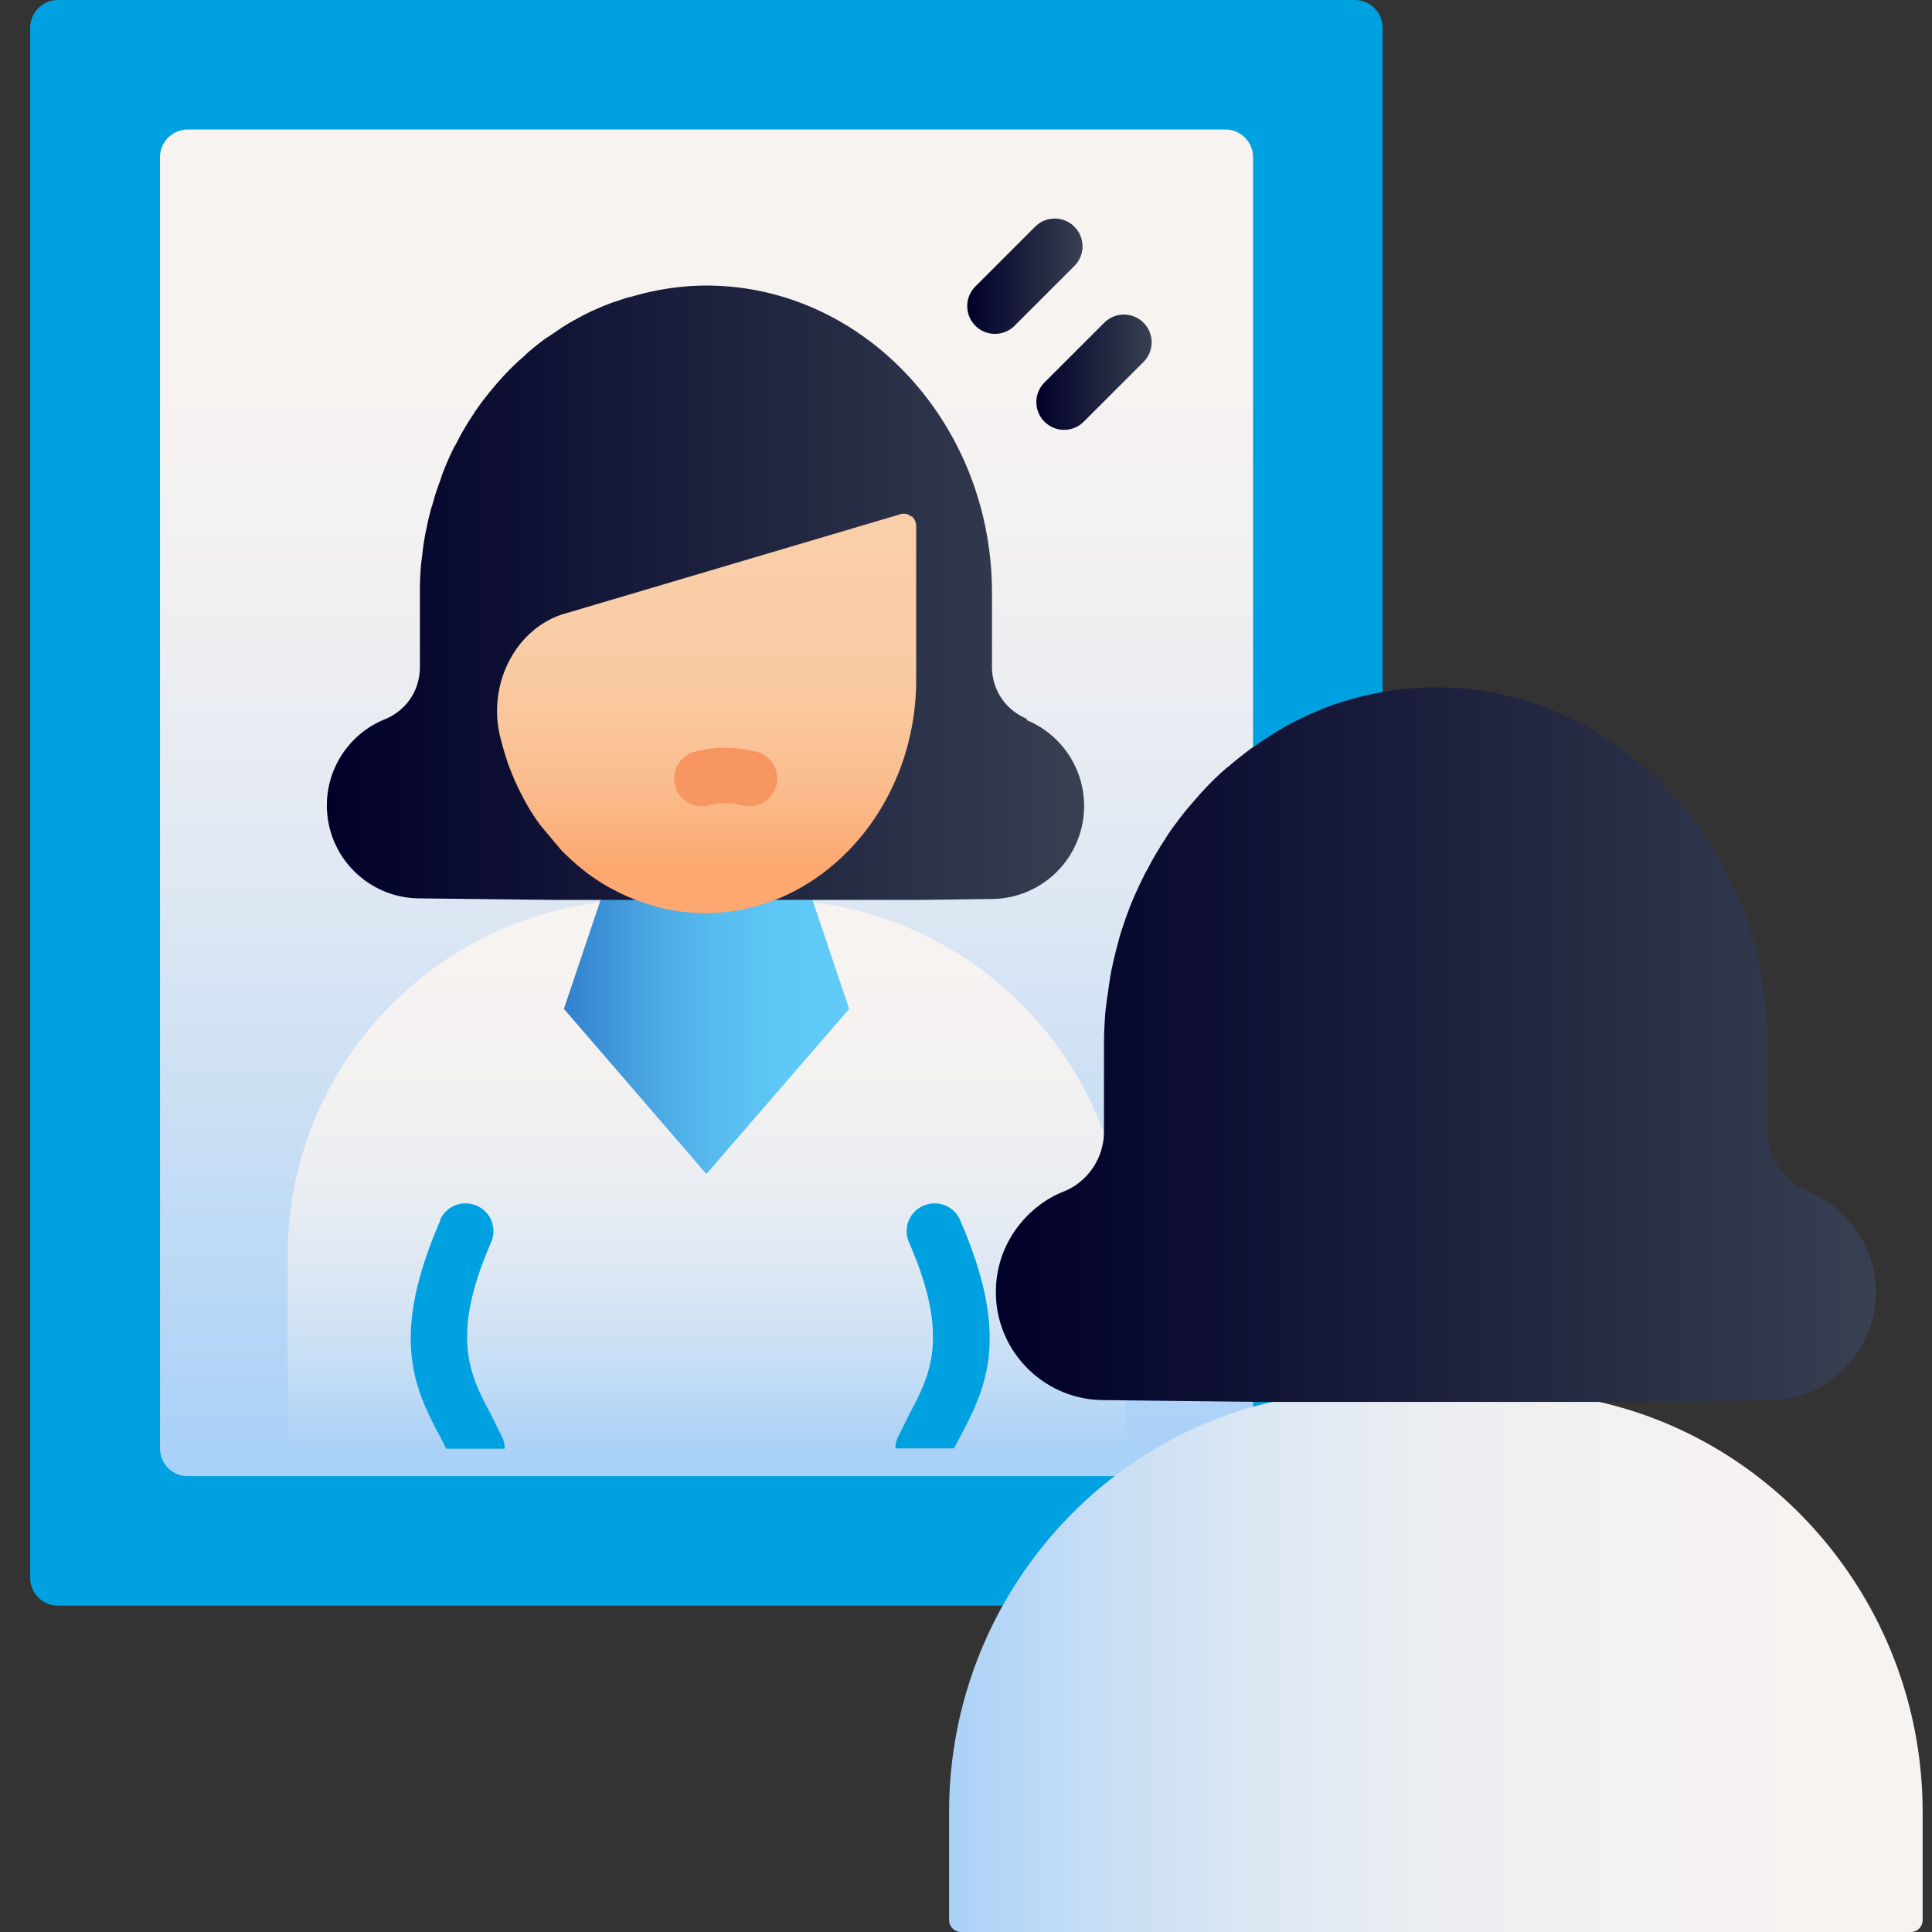
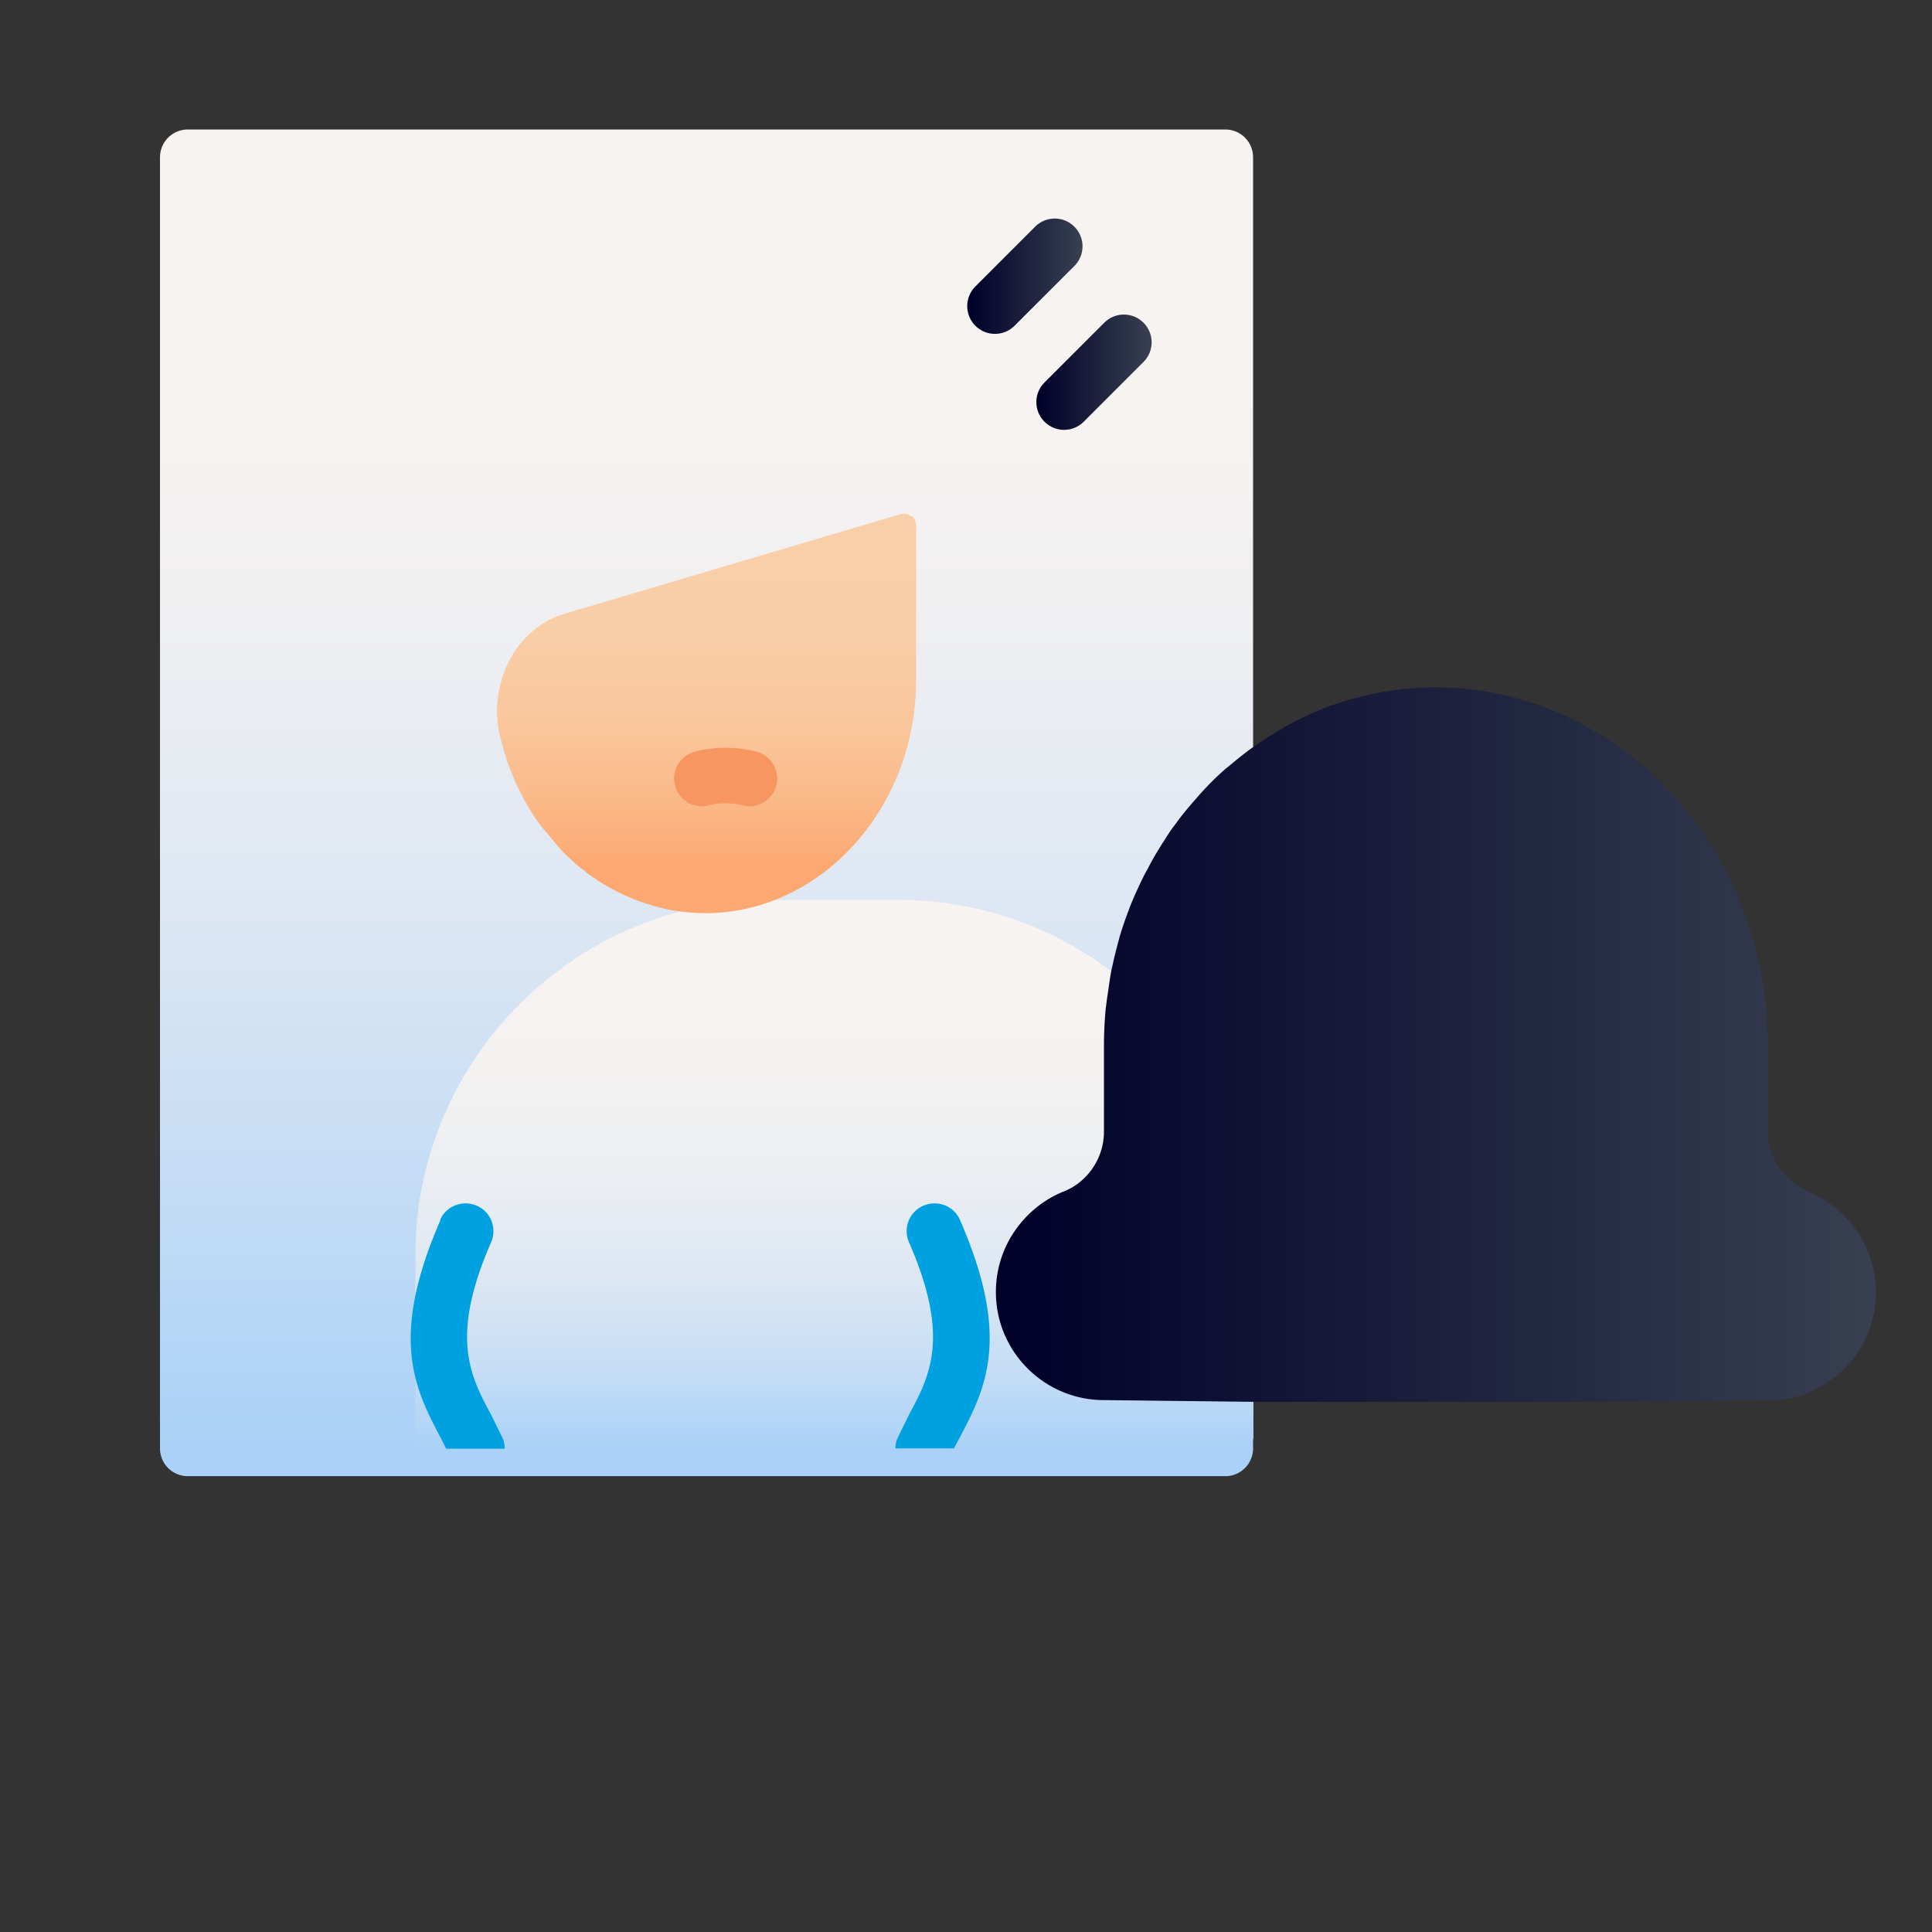
<svg xmlns="http://www.w3.org/2000/svg" width="64" height="64" fill="none">
  <rect width="100%" height="100%" fill="#333333" stroke="none" />
  <g fill-rule="evenodd">
-     <path d="M44.88 0H1.92A.92.92 0 0 0 1 .92v51.35a.92.92 0 0 0 .92.92h42.96a.92.92 0 0 0 .92-.92V.92a.92.92 0 0 0-.92-.92z" fill="#00a1e0" />
    <path d="M40.59 4.29H6.22a.92.92 0 0 0-.92.92v42.77a.92.92 0 0 0 .92.92h34.37a.92.92 0 0 0 .92-.92V5.21a.92.92 0 0 0-.92-.92z" fill="url(#A)" />
-     <path d="M25.52 29.81h-4.23c-6.47 0-11.76 5.29-11.76 11.76v6.01a.4.4 0 0 0 .4.4h26.96a.4.4 0 0 0 .4-.4v-6.01c0-6.47-5.29-11.76-11.76-11.76h-.01z" fill="url(#B)" />
-     <path d="M26.15 27.54h-1.61-1.14-.54-1.07-1.13l-1.98 5.88 4.72 5.47 4.73-5.47-1.98-5.88z" fill="url(#C)" />
-     <path d="M34.03 23.82c-.72-.3-1.17-.96-1.17-1.74v-2.45c0-5.6-4.26-10.17-9.46-10.17-.87 0-1.72.14-2.52.38h-.04s-.08.03-.13.04c-.11.04-.22.08-.33.11-.17.06-.33.12-.49.19l-.32.14a11.01 11.01 0 0 0-.48.25c-.09.05-.19.1-.28.16-.19.11-.37.24-.55.36-.05.04-.11.07-.17.11a8.5 8.5 0 0 0-.66.53 2.09 2.09 0 0 1-.22.2c-.14.13-.28.26-.41.4-.08.08-.16.17-.24.26-.12.13-.23.27-.35.41l-.22.28c-.11.15-.22.3-.32.46-.06.09-.12.18-.18.28a8.05 8.05 0 0 0-.36.64c-.02.05-.05.09-.08.14-.13.26-.25.53-.36.81-.04.09-.07.19-.1.29a9.87 9.87 0 0 0-.2.58c-.03.11-.06.23-.1.34-.05.19-.1.38-.14.57-.02.12-.05.23-.07.35a6.82 6.82 0 0 0-.09.63c-.01.1-.03.21-.04.31a9.71 9.71 0 0 0-.04.94v2.47c0 .78-.45 1.45-1.17 1.74a3.08 3.08 0 0 0 1.17 5.93l4.37.05h10.18 1.05.59.4l2.33-.03A3.08 3.08 0 0 0 34 23.85l.03-.03z" fill="url(#D)" />
+     <path d="M25.52 29.81c-6.47 0-11.76 5.29-11.76 11.76v6.01a.4.4 0 0 0 .4.4h26.96a.4.4 0 0 0 .4-.4v-6.01c0-6.47-5.29-11.76-11.76-11.76h-.01z" fill="url(#B)" />
  </g>
  <path d="M30.18 17.11c-.1-.09-.22-.11-.34-.08l-10.53 3.12-.61.18c-1.58.47-2.53 2.25-2.15 4 .08.34.18.67.29 1 .02.04.03.09.05.13a8.93 8.93 0 0 0 .4.89c.03.05.05.1.08.15a6.87 6.87 0 0 0 .51.81l.09.11.63.75.03.03c.23.23.47.45.73.65.02.02.04.03.06.05a7.32 7.32 0 0 0 .8.52l.12.06c.27.15.56.27.85.38.04.01.08.03.12.04.3.1.61.19.93.25a7.17 7.17 0 0 0 1.12.1c3.84 0 6.99-3.48 6.99-7.73v-5.08c0-.14-.05-.26-.15-.34l-.02.01z" fill="url(#E)" />
  <g fill-rule="evenodd">
-     <path d="M50.02 46.11h-4.91c-7.52 0-13.67 6.26-13.67 13.92v3.57a.4.4 0 0 0 .39.4H63.3c.22 0 .39-.18.39-.4v-3.57c0-7.66-6.15-13.92-13.67-13.92z" fill="url(#F)" />
    <path d="M59.92 39.47c-.84-.34-1.36-1.12-1.36-2.02V34.6c0-6.51-4.95-11.83-11-11.83-1.15 0-2.27.2-3.31.55-.31.1-.6.23-.9.36-.08.03-.15.08-.23.11-.23.11-.45.22-.66.35-.1.05-.19.11-.28.17a11.58 11.58 0 0 0-.58.38c-.09.06-.18.12-.27.19a14.52 14.52 0 0 0-.61.49c-.06.05-.12.09-.17.14-.25.22-.49.46-.72.71a2.59 2.59 0 0 0-.15.17c-.18.2-.35.4-.51.6-.07.09-.14.18-.21.28-.14.18-.27.37-.39.57-.07.1-.13.2-.19.3a8.05 8.05 0 0 0-.36.64c-.05.09-.1.17-.14.26a13.7 13.7 0 0 0-.43.95c-.02.05-.04.1-.06.16-.11.28-.2.56-.29.84l-.09.34a14.74 14.74 0 0 0-.17.71c-.03.12-.05.25-.07.37l-.11.75c-.01.11-.03.22-.04.34-.03.37-.05.73-.05 1.11v2.85a2.15 2.15 0 0 1-.79 1.69c-.17.14-.36.25-.57.33-.49.2-.92.51-1.27.89-.59.64-.95 1.49-.95 2.43 0 1.98 1.61 3.58 3.58 3.58l5.08.06h11.83 1.23.15l2.07-.04 1.63-.01c1.98 0 3.58-1.6 3.58-3.58 0-1.5-.92-2.78-2.22-3.32v-.02z" fill="url(#G)" />
  </g>
  <path d="M34.29 7.51c.36-.36.94-.36 1.3 0s.36.94 0 1.3l-1.98 1.98c-.36.36-.94.36-1.3 0a.92.92 0 0 1 0-1.3l1.98-1.98z" fill="url(#H)" />
  <path d="M36.58 10.69c.36-.36.94-.36 1.3 0s.36.94 0 1.3l-1.98 1.98c-.36.36-.94.36-1.3 0s-.36-.94 0-1.3l1.98-1.98z" fill="url(#I)" />
  <path d="M23.02 24.9a.91.91 0 0 0 .46 1.78c.18-.05.37-.07.56-.07s.38.02.56.07a.93.93 0 0 0 1.12-.66.93.93 0 0 0-.66-1.12 4.32 4.32 0 0 0-1.02-.13 3.91 3.91 0 0 0-1.02.13z" fill="#f79661" />
  <path d="M14.58 40.41c.2-.46.74-.67 1.21-.47s.68.74.48 1.21c-1.37 3.13-.7 4.41-.02 5.68l.38.77a.89.89 0 0 1 .09.39h-1.94l-.15-.3c-.88-1.66-1.76-3.33-.04-7.27l-.01-.01zm15.08 7.57h1.94l.16-.3c.88-1.66 1.76-3.33.04-7.27-.2-.46-.74-.67-1.21-.47s-.68.74-.48 1.21c1.37 3.13.7 4.41.02 5.68l-.38.77a.89.89 0 0 0-.09.39v-.01z" fill="#00a1e0" />
  <defs>
    <linearGradient id="A" x1="23.4" y1="4.29" x2="23.4" y2="48.9" href="#J">
      <stop offset=".18" stop-color="#f7f3f1" />
      <stop offset=".34" stop-color="#f1f0f1" />
      <stop offset=".56" stop-color="#dfe8f3" />
      <stop offset=".81" stop-color="#c1dbf5" />
      <stop offset=".98" stop-color="#aad1f7" />
    </linearGradient>
    <linearGradient id="B" x1="23.4" y1="47.98" x2="23.4" y2="29.81" href="#J">
      <stop stop-color="#abd1f7" />
      <stop offset=".15" stop-color="#c6def5" />
      <stop offset=".31" stop-color="#dce7f3" />
      <stop offset=".49" stop-color="#ebeef2" />
      <stop offset=".7" stop-color="#f4f2f1" />
      <stop offset="1" stop-color="#f7f3f1" />
    </linearGradient>
    <linearGradient id="C" x1="18.68" y1="33.22" x2="28.13" y2="33.22" href="#J">
      <stop stop-color="#327fcc" />
      <stop offset=".08" stop-color="#398bd3" />
      <stop offset=".31" stop-color="#4ba7e3" />
      <stop offset=".54" stop-color="#57bcef" />
      <stop offset=".77" stop-color="#5fc8f6" />
      <stop offset="1" stop-color="#61ccf8" />
    </linearGradient>
    <linearGradient id="D" x1="10.86" y1="19.63" x2="35.94" y2="19.63" href="#J">
      <stop stop-color="#000029" />
      <stop offset="1" stop-color="#384051" />
    </linearGradient>
    <linearGradient id="E" x1="23.4" y1="17.02" x2="23.4" y2="30.26" href="#J">
      <stop offset=".02" stop-color="#f9cfa9" />
      <stop offset=".31" stop-color="#f9cda6" />
      <stop offset=".51" stop-color="#fac79d" />
      <stop offset=".68" stop-color="#fabc8d" />
      <stop offset=".84" stop-color="#fcad77" />
      <stop offset=".88" stop-color="#fca870" />
    </linearGradient>
    <linearGradient id="F" x1="31.43" y1="55.05" x2="63.69" y2="55.05" href="#J">
      <stop stop-color="#abd1f7" />
      <stop offset=".15" stop-color="#c6def5" />
      <stop offset=".31" stop-color="#dce7f3" />
      <stop offset=".49" stop-color="#ebeef2" />
      <stop offset=".7" stop-color="#f4f2f1" />
      <stop offset="1" stop-color="#f7f3f1" />
    </linearGradient>
    <linearGradient id="G" x1="32.99" y1="34.6" x2="62.14" y2="34.6" href="#J">
      <stop stop-color="#000029" />
      <stop offset="1" stop-color="#384051" />
    </linearGradient>
    <linearGradient id="H" x1="32.04" y1="9.15" x2="35.86" y2="9.15" href="#J">
      <stop stop-color="#000029" />
      <stop offset="1" stop-color="#384051" />
    </linearGradient>
    <linearGradient id="I" x1="34.34" y1="12.33" x2="38.16" y2="12.33" href="#J">
      <stop stop-color="#000029" />
      <stop offset="1" stop-color="#384051" />
    </linearGradient>
    <linearGradient id="J" gradientUnits="userSpaceOnUse" />
  </defs>
</svg>